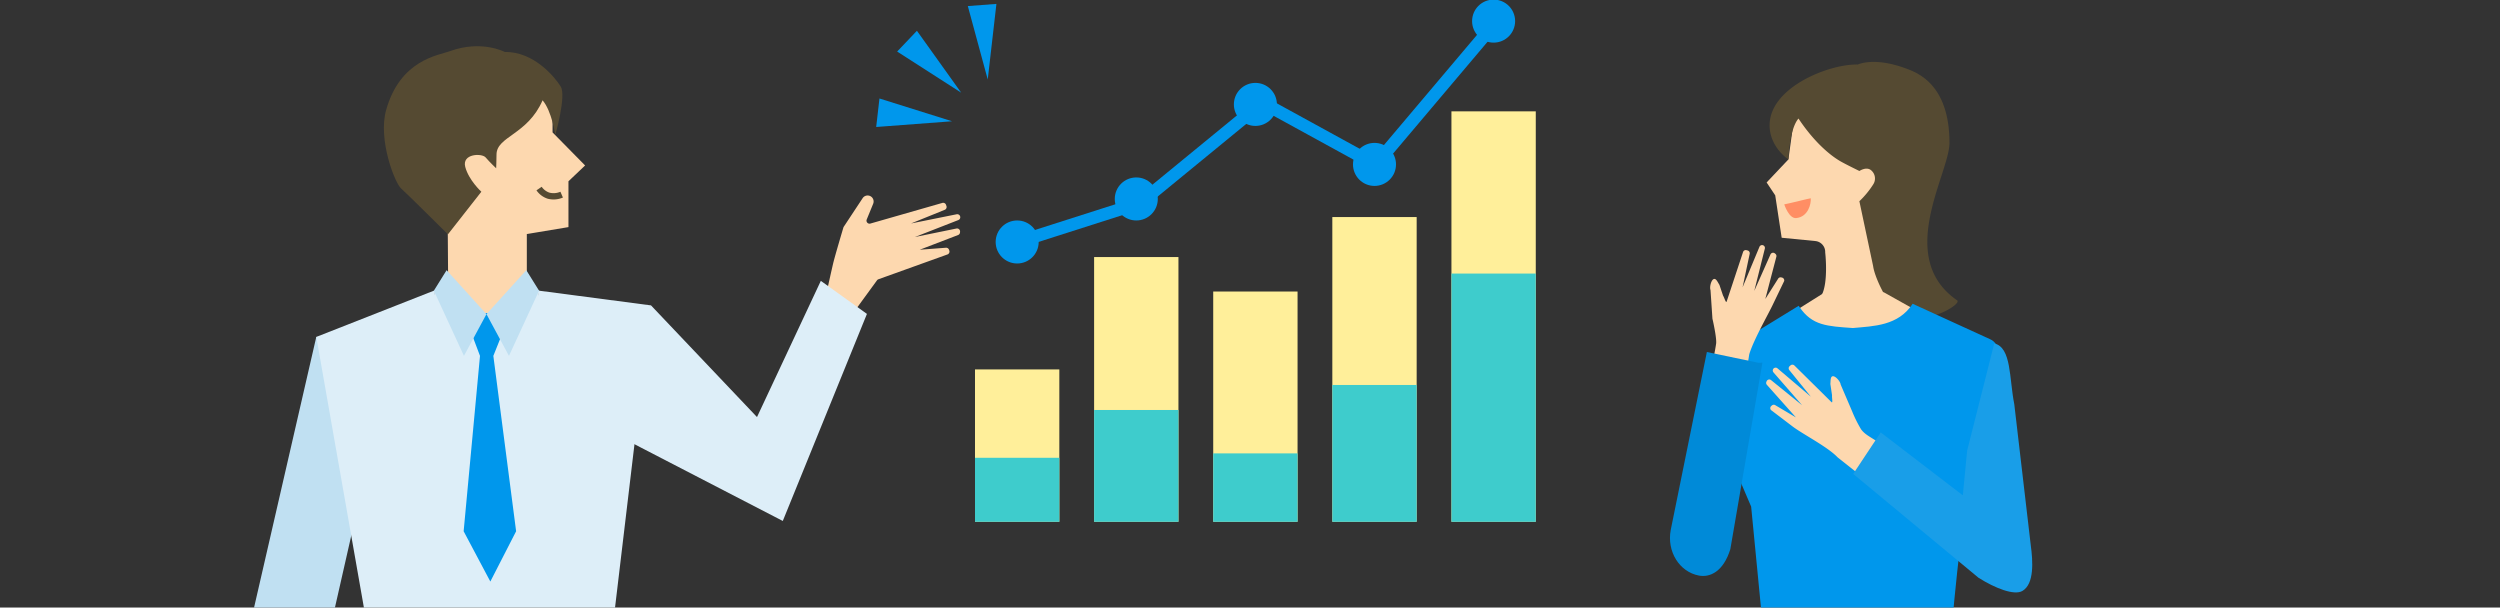
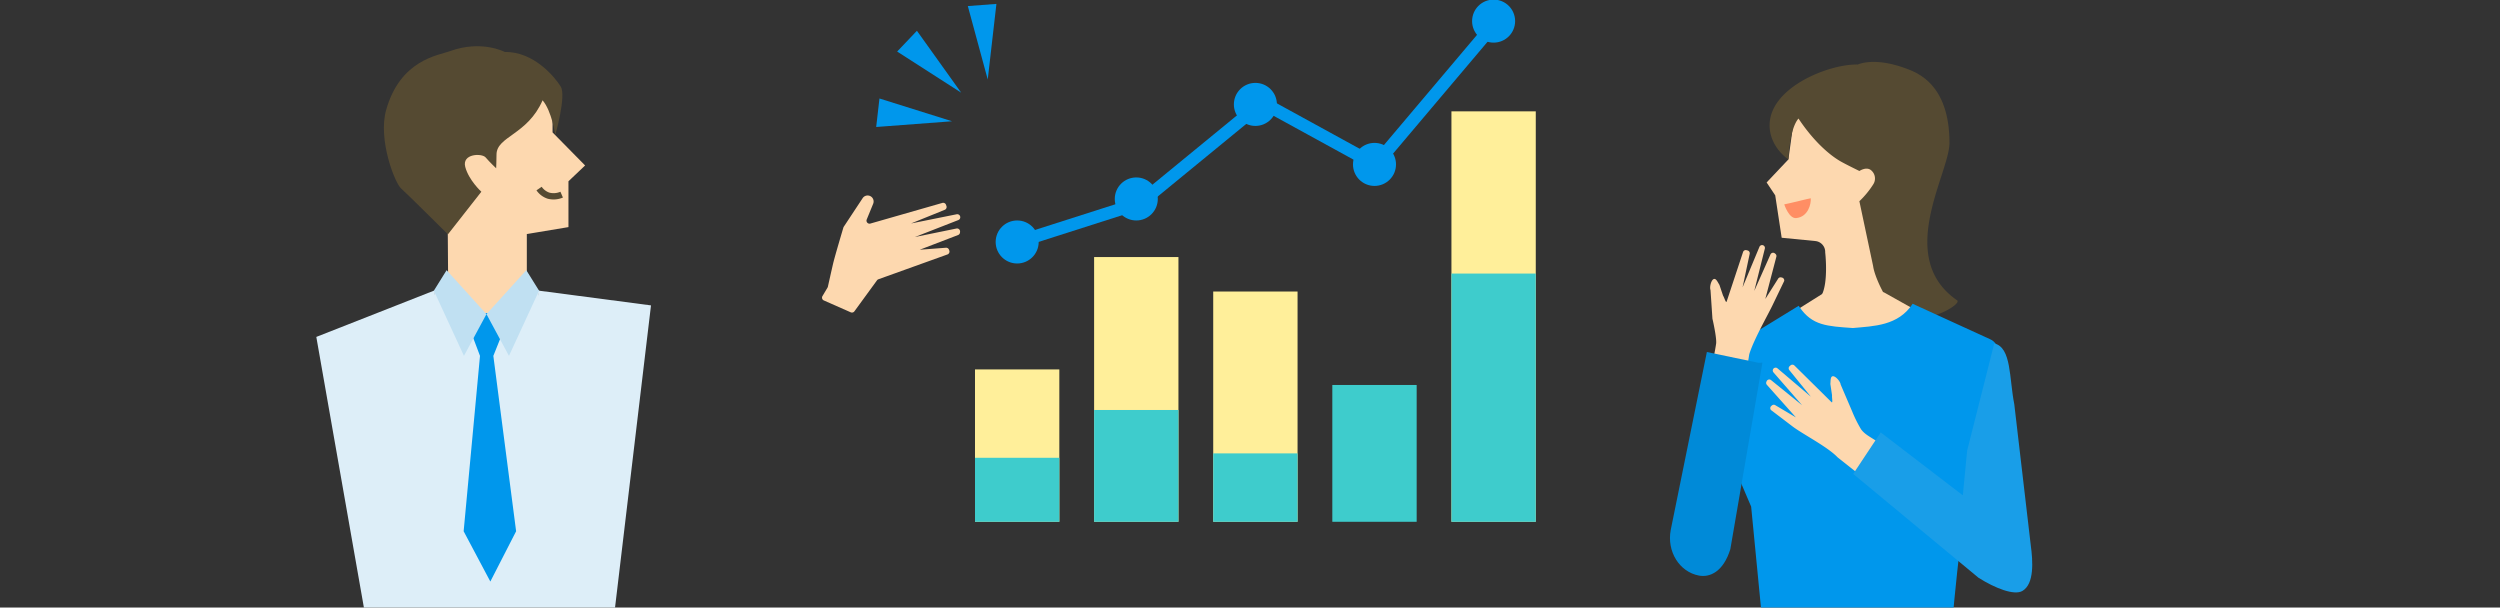
<svg xmlns="http://www.w3.org/2000/svg" width="1000" height="243" viewBox="0 0 1000 243">
  <rect x="0" y="0" width="1000" height="243" fill="#333333" stroke="none" />
  <defs>
    <clipPath id="clip-path">
      <rect id="長方形_18151" data-name="長方形 18151" width="1000" height="243" transform="translate(183 3670)" fill="none" stroke="#707070" stroke-width="1" />
    </clipPath>
  </defs>
  <g id="マスクグループ_14" data-name="マスクグループ 14" transform="translate(-183 -3670)" clip-path="url(#clip-path)">
    <g id="グループ_313296" data-name="グループ 313296" transform="translate(0 -1)">
-       <path id="パス_341124" data-name="パス 341124" d="M30.158,283.1,60.4,149.87l-32.042.04L-2.269,283.1Z" transform="translate(281.159 3655.857)" fill="#c0e0f2" />
      <path id="パス_341112" data-name="パス 341112" d="M141.613,33.611v7.342l13.02,13.227L147.975,60.5V78.835L131.321,81.6V99.625l-16.145,19.2-15.328-17.87-.214-29.342L90.475,49.389l11.708-24.576,32.27-4.346Z" transform="translate(262.409 3683.008)" fill="#fdd8af" />
      <path id="パス_341113" data-name="パス 341113" d="M118.195,5.084c11.616-.268,20.13,10.179,22.378,13.875s-2.2,19.307-2.2,19.307-1.4-9.6-5.083-13.868C127.271,38.266,114.86,38.8,114.86,46.12c0,2.389-.141,5.48-.141,5.48s-2.529-2.388-4.215-4.355c-1.508-1.76-9.555-1.546-8.15,3.794s6.442,9.933,6.442,9.933L95.426,78.016S79.217,61.9,76.687,59.653s-9.261-19.528-6-31.283C76.313,8.136,91.655,6.42,96.172,4.765,108.911.094,118.195,5.084,118.195,5.084Z" transform="translate(266.744 3686.722)" fill="#554a32" />
      <path id="パス_341114" data-name="パス 341114" d="M157.407,77.254a8.154,8.154,0,0,1-5.239.417,7.375,7.375,0,0,1-3.8-2.853" transform="translate(250.263 3671.604)" fill="none" stroke="#554a32" stroke-miterlimit="10" stroke-width="2.526" />
      <path id="パス_341115" data-name="パス 341115" d="M95.106,126.454l21.042,9.387,21.042-9.629c.771,1.239-15.2,83.932-15.2,83.932H105.627Z" transform="translate(261.438 3660.821)" fill="#ddeef8" />
      <path id="パス_341119" data-name="パス 341119" d="M152.343,276.357,169.476,132.4,124.7,126.518l-19,90.447L82.62,126.518,35.6,145.01,58.692,276.357Z" transform="translate(273.923 3660.757)" fill="#ddeef8" />
      <path id="パス_341125" data-name="パス 341125" d="M293.807,115.157a1.163,1.163,0,0,0,.14-.349c.239-1.078,1.478-6.639,2.1-9.295.638-2.74,3.675-12.938,4.1-14.365a1.163,1.163,0,0,1,.149-.315L307.845,79.4a2.4,2.4,0,0,1,3.067-.823h0a2.4,2.4,0,0,1,1.149,3.053l-2.581,6.3a1.212,1.212,0,0,0,1.456,1.625L339.724,81.3a1.212,1.212,0,0,1,1.477.762l.167.472a1.213,1.213,0,0,1-.688,1.527L327.2,89.518l18.248-3.68a1.211,1.211,0,0,1,1.382.785h0a1.211,1.211,0,0,1-.7,1.532L328.742,94.94l16.624-3.4a1.212,1.212,0,0,1,1.452,1.283l-.023.285a1.211,1.211,0,0,1-.774,1.035l-15.341,5.884,10.481-.8a1.213,1.213,0,0,1,1.235.805l.118.333a1.213,1.213,0,0,1-.733,1.545l-27.62,9.927a1.2,1.2,0,0,0-.569.426l-9.042,12.4a1.212,1.212,0,0,1-1.469.394l-10.757-4.749a1.213,1.213,0,0,1-.552-1.729Z" transform="translate(220.209 3670.868)" fill="#fdd8af" />
-       <path id="パス_341127" data-name="パス 341127" d="M284.373,136.16l-33.658,82.823-79.18-40.969L198,132.755l42.4,44.669,25.529-54.485Z" transform="translate(245.401 3660.402)" fill="#ddeef8" />
      <path id="パス_341116" data-name="パス 341116" d="M128.909,137.829l-6.844,17.142,9.11,70.148L120.86,245.233l-10.675-20.115,6.54-70.148-6.464-17.142Z" transform="translate(258.273 3658.384)" fill="#0097ec" />
      <g id="グループ_313289" data-name="グループ 313289" transform="translate(356.543 3779.07)">
        <path id="パス_341117" data-name="パス 341117" d="M137.67,116.134l5.106,8.2-12.037,26.08-9-16.693Z" transform="translate(-100.693 -116.134)" fill="#c0e0f2" />
        <path id="パス_341118" data-name="パス 341118" d="M100.213,116.134l-5.106,8.2,12.037,26.08,9-16.693Z" transform="translate(-95.106 -116.134)" fill="#c0e0f2" />
      </g>
    </g>
    <g id="グループ_313294" data-name="グループ 313294" transform="translate(849 3694.764)">
      <path id="パス_341131" data-name="パス 341131" d="M955.866,38.491l-1.96,14.29L945.192,62l3.44,5.16,2.58,16.953,13.466,1.319a4.371,4.371,0,0,1,3.942,4.52s1.4,12.049-1.492,17.278c-2.216,4,15.175,16.477,15.175,16.477l10.6-13.221,1.558-34.224L1007,54.268,995.3,29.691l-32.27-4.345Z" transform="translate(-904.542 -13.778)" fill="#fdd8af" />
      <path id="パス_341132" data-name="パス 341132" d="M982,11.748c-11.616-.268-35.289,9.185-35.3,24.284-.006,8.846,7.526,13.676,7.526,13.676s.343-12.08,4.022-16.352c5.807,8.736,12.014,14.3,16.626,17.008,2.06,1.208,7.748,3.973,7.748,3.973s2.884-1.968,4.783-.2a4.285,4.285,0,0,1,.737,5.57,35.472,35.472,0,0,1-5.533,6.721l5.5,25.953c.714,5.366,7.688,19.318,12.971,20.5,10.448,2.336,22.513-5.51,20.64-6.8-24.9-17.159-3.077-50.745-3.077-62.945,0-23.641-13.046-28.21-17.563-29.865C988.339,8.593,982,11.748,982,11.748Z" transform="translate(-904.858 -10.706)" fill="#554a32" />
      <path id="パス_341133" data-name="パス 341133" d="M958.595,156.434l-10.712-12.671,4.385-7.828,15.011-9.428H990.8l14.971,8.389-24.646,32.424-22.53-10.887" transform="translate(-903.308 -34.375)" fill="#fdd8af" />
      <path id="パス_341134" data-name="パス 341134" d="M954.114,82.175c2.84-.542,9.6-2.319,10.6-2.44.193,2.311-1.066,7.429-5.8,7.924C955.973,87.968,954.114,82.175,954.114,82.175Z" transform="translate(-906.414 -25.19)" fill="#ff8e64" />
      <path id="パス_341135" data-name="パス 341135" d="M943.18,258.222c.559,3.741-4.471,38.275-5.929,40.974h92.018c-1.464-2.967-9.965-40.974-9.965-40.974s5.027-55.539,9.965-75.69,9.788-4.915,9.788-4.915c-4.029-9.591,3.056-28.236-4.645-31.571l-31.033-14.2c-5.769,8.861-15.6,8.931-23.905,9.7-10.333-.729-16.261-.945-21.345-8.39l-.344-.5-28.847,17.707-1.975,34.976,11.82,27.645Z" transform="translate(-904.322 -35.1)" fill="#0097ec" />
      <path id="パス_341136" data-name="パス 341136" d="M27.514,8.929c-1.134-.335-1.406,1.627-1.824,2.734L25.251,16.2c-.337.892-.405,3.411-.9,2.594L13.528,1.025A1.142,1.142,0,0,0,12.021.6L11.6.82A1.141,1.141,0,0,0,11.1,2.314l5.791,12.408L6.671.476A1.142,1.142,0,0,0,4.715,1.637l7.947,15.549L3.073,4.457a1.142,1.142,0,0,0-1.824-.047l-.167.211a1.141,1.141,0,0,0-.13,1.211L9.087,21.317,2.276,14.589a1.141,1.141,0,0,0-1.367-.237l-.3.154a1.141,1.141,0,0,0-.486,1.535l6.812,8.488c3.189,3.945,11.653,11.324,14.454,16.3L36.519,60.464c4.671.043-1.056-10.509,3.576-11.256-2.419-4.928,4.6-1.9.932-6.821-2.88-5.106-6.405-6.626-7.816-10.184a52.809,52.809,0,0,1-1.741-7.949L29.631,12.886C29.82,11.761,28.607,9.253,27.514,8.929Z" transform="translate(38.396 123.719) rotate(-14)" fill="#fdd8af" />
      <path id="パス_341137" data-name="パス 341137" d="M5.156,13.3c1.039-.565,1.715,1.3,2.353,2.293l1.376,4.346c.516.8,1.108,3.251,1.418,2.35L17.187,2.651a1.14,1.14,0,0,1,1.385-.728l.454.126a1.141,1.141,0,0,1,.805,1.356L16.756,16.748,23.778.685a1.141,1.141,0,0,1,2.155.728L21.4,18.277,28.127,3.828A1.141,1.141,0,0,1,29.9,3.4l.207.171a1.141,1.141,0,0,1,.38,1.157L25.761,21.571l5.259-8a1.14,1.14,0,0,1,1.288-.517l.321.089a1.141,1.141,0,0,1,.8,1.4l-4.892,9.722c-2.3,4.523-7.88,13.895-9.584,19.343l-3.2,17.944C11.186,62.568,4.686,58.836,0,59.072c1.339-5.325.256-2.514,2.812-8.089A76.783,76.783,0,0,0,5.775,39.125c.372-2.2-1.251-9.909-1.292-10.013l-.573-11.5C3.492,16.549,4.155,13.843,5.156,13.3Z" transform="translate(13.987 73.707) rotate(-1)" fill="#fdd8af" />
      <path id="パス_341138" data-name="パス 341138" d="M10.533,88.941h0C2.8,86.9-1.658,78.387.577,69.935L19.958,0,40.253,5.745l1.57.055L28.243,61.185,23.808,79.272C20.407,88.072,14.868,90.087,10.533,88.941Z" transform="matrix(0.998, -0.07, 0.07, 0.998, -3.171, 117.438)" fill="#008ad8" />
      <path id="パス_341139" data-name="パス 341139" d="M55.767,21.653,75.786,74.73c2.446,6.118,5.182,14.767,1.2,18.63-2.7,2.631-10.789,1.613-18.31-.881L0,64.308,6.665,45.54l37.957,16.47-2.65-17.76L42.115,0C49.271-.078,51.235,12.069,55.767,21.653Z" transform="translate(90.839 102.406) rotate(14)" fill="#199ee8" />
    </g>
    <g id="グループ_313285" data-name="グループ 313285" transform="translate(573 3675.043)">
      <g id="グループ_313281" data-name="グループ 313281" transform="translate(0 43.781)">
        <g id="グループ_313280" data-name="グループ 313280" transform="translate(0 -0.001)">
          <rect id="長方形_18128" data-name="長方形 18128" width="105.893" height="33.735" transform="translate(47.644 159.893) rotate(-90)" fill="#ffef9a" />
          <rect id="長方形_18129" data-name="長方形 18129" width="60.946" height="33.735" transform="translate(0 159.893) rotate(-90)" fill="#ffef9a" />
          <rect id="長方形_18130" data-name="長方形 18130" width="92.108" height="33.735" transform="translate(95.288 159.893) rotate(-90)" fill="#ffef9a" />
-           <rect id="長方形_18131" data-name="長方形 18131" width="121.893" height="33.735" transform="translate(142.931 159.893) rotate(-90)" fill="#ffef9a" />
          <rect id="長方形_18132" data-name="長方形 18132" width="164.178" height="33.735" transform="translate(190.575 159.893) rotate(-90)" fill="#ffef9a" />
        </g>
      </g>
      <g id="グループ_313283" data-name="グループ 313283" transform="translate(0 111.176)">
        <g id="グループ_313282" data-name="グループ 313282" transform="translate(0 -0.001)">
          <rect id="長方形_18133" data-name="長方形 18133" width="44.725" height="33.735" transform="translate(47.644 92.499) rotate(-90)" fill="#3ecccc" />
          <rect id="長方形_18134" data-name="長方形 18134" width="25.606" height="33.735" transform="translate(0 92.499) rotate(-90)" fill="#3ecccc" />
          <rect id="長方形_18135" data-name="長方形 18135" width="27.363" height="33.735" transform="translate(95.288 92.499) rotate(-90)" fill="#3ecccc" />
          <rect id="長方形_18136" data-name="長方形 18136" width="54.726" height="33.735" transform="translate(142.931 92.499) rotate(-90)" fill="#3ecccc" />
          <rect id="長方形_18137" data-name="長方形 18137" width="99.292" height="33.735" transform="translate(190.575 92.499) rotate(-90)" fill="#3ecccc" />
        </g>
      </g>
      <path id="パス_341108" data-name="パス 341108" d="M726.9,180.076l48.917-15.635,48.966-40.15,45.256,24.818,48.652-57.577" transform="translate(-709.811 -88.308)" fill="none" stroke="#0097ec" stroke-miterlimit="10" stroke-width="5" />
      <g id="グループ_313284" data-name="グループ 313284" transform="translate(8.262 -31.202)">
        <ellipse id="楕円形_110657" data-name="楕円形 110657" cx="8.606" cy="8.606" rx="8.606" ry="8.606" transform="translate(0 114.346)" fill="#0097ec" />
        <ellipse id="楕円形_110658" data-name="楕円形 110658" cx="8.606" cy="8.606" rx="8.606" ry="8.606" transform="translate(47.644 97.134)" fill="#0097ec" />
        <ellipse id="楕円形_110659" data-name="楕円形 110659" cx="8.606" cy="8.606" rx="8.606" ry="8.606" transform="translate(95.288 59.316)" fill="#0097ec" />
        <ellipse id="楕円形_110660" data-name="楕円形 110660" cx="8.606" cy="8.606" rx="8.606" ry="8.606" transform="translate(190.575 26)" fill="#0097ec" />
        <ellipse id="楕円形_110661" data-name="楕円形 110661" cx="8.606" cy="8.606" rx="8.606" ry="8.606" transform="translate(142.931 83.315)" fill="#0097ec" />
      </g>
    </g>
    <g id="グループ_313295" data-name="グループ 313295" transform="translate(5911.201 15979.408)">
      <path id="パス_341128" data-name="パス 341128" d="M317,35.664l-17.7-24.758-7.907,8.312Z" transform="translate(-5660.733 -12308.007)" fill="#0097ec" />
      <path id="パス_341129" data-name="パス 341129" d="M313.232,47.511,284.19,38.4l-1.308,11.4Z" transform="translate(-5660.608 -12308.413)" fill="#0097ec" />
      <path id="パス_341130" data-name="パス 341130" d="M328.053,30.237,331.524,0l-11.44.863Z" transform="translate(-5661.158 -12307.846)" fill="#0097ec" />
    </g>
  </g>
</svg>